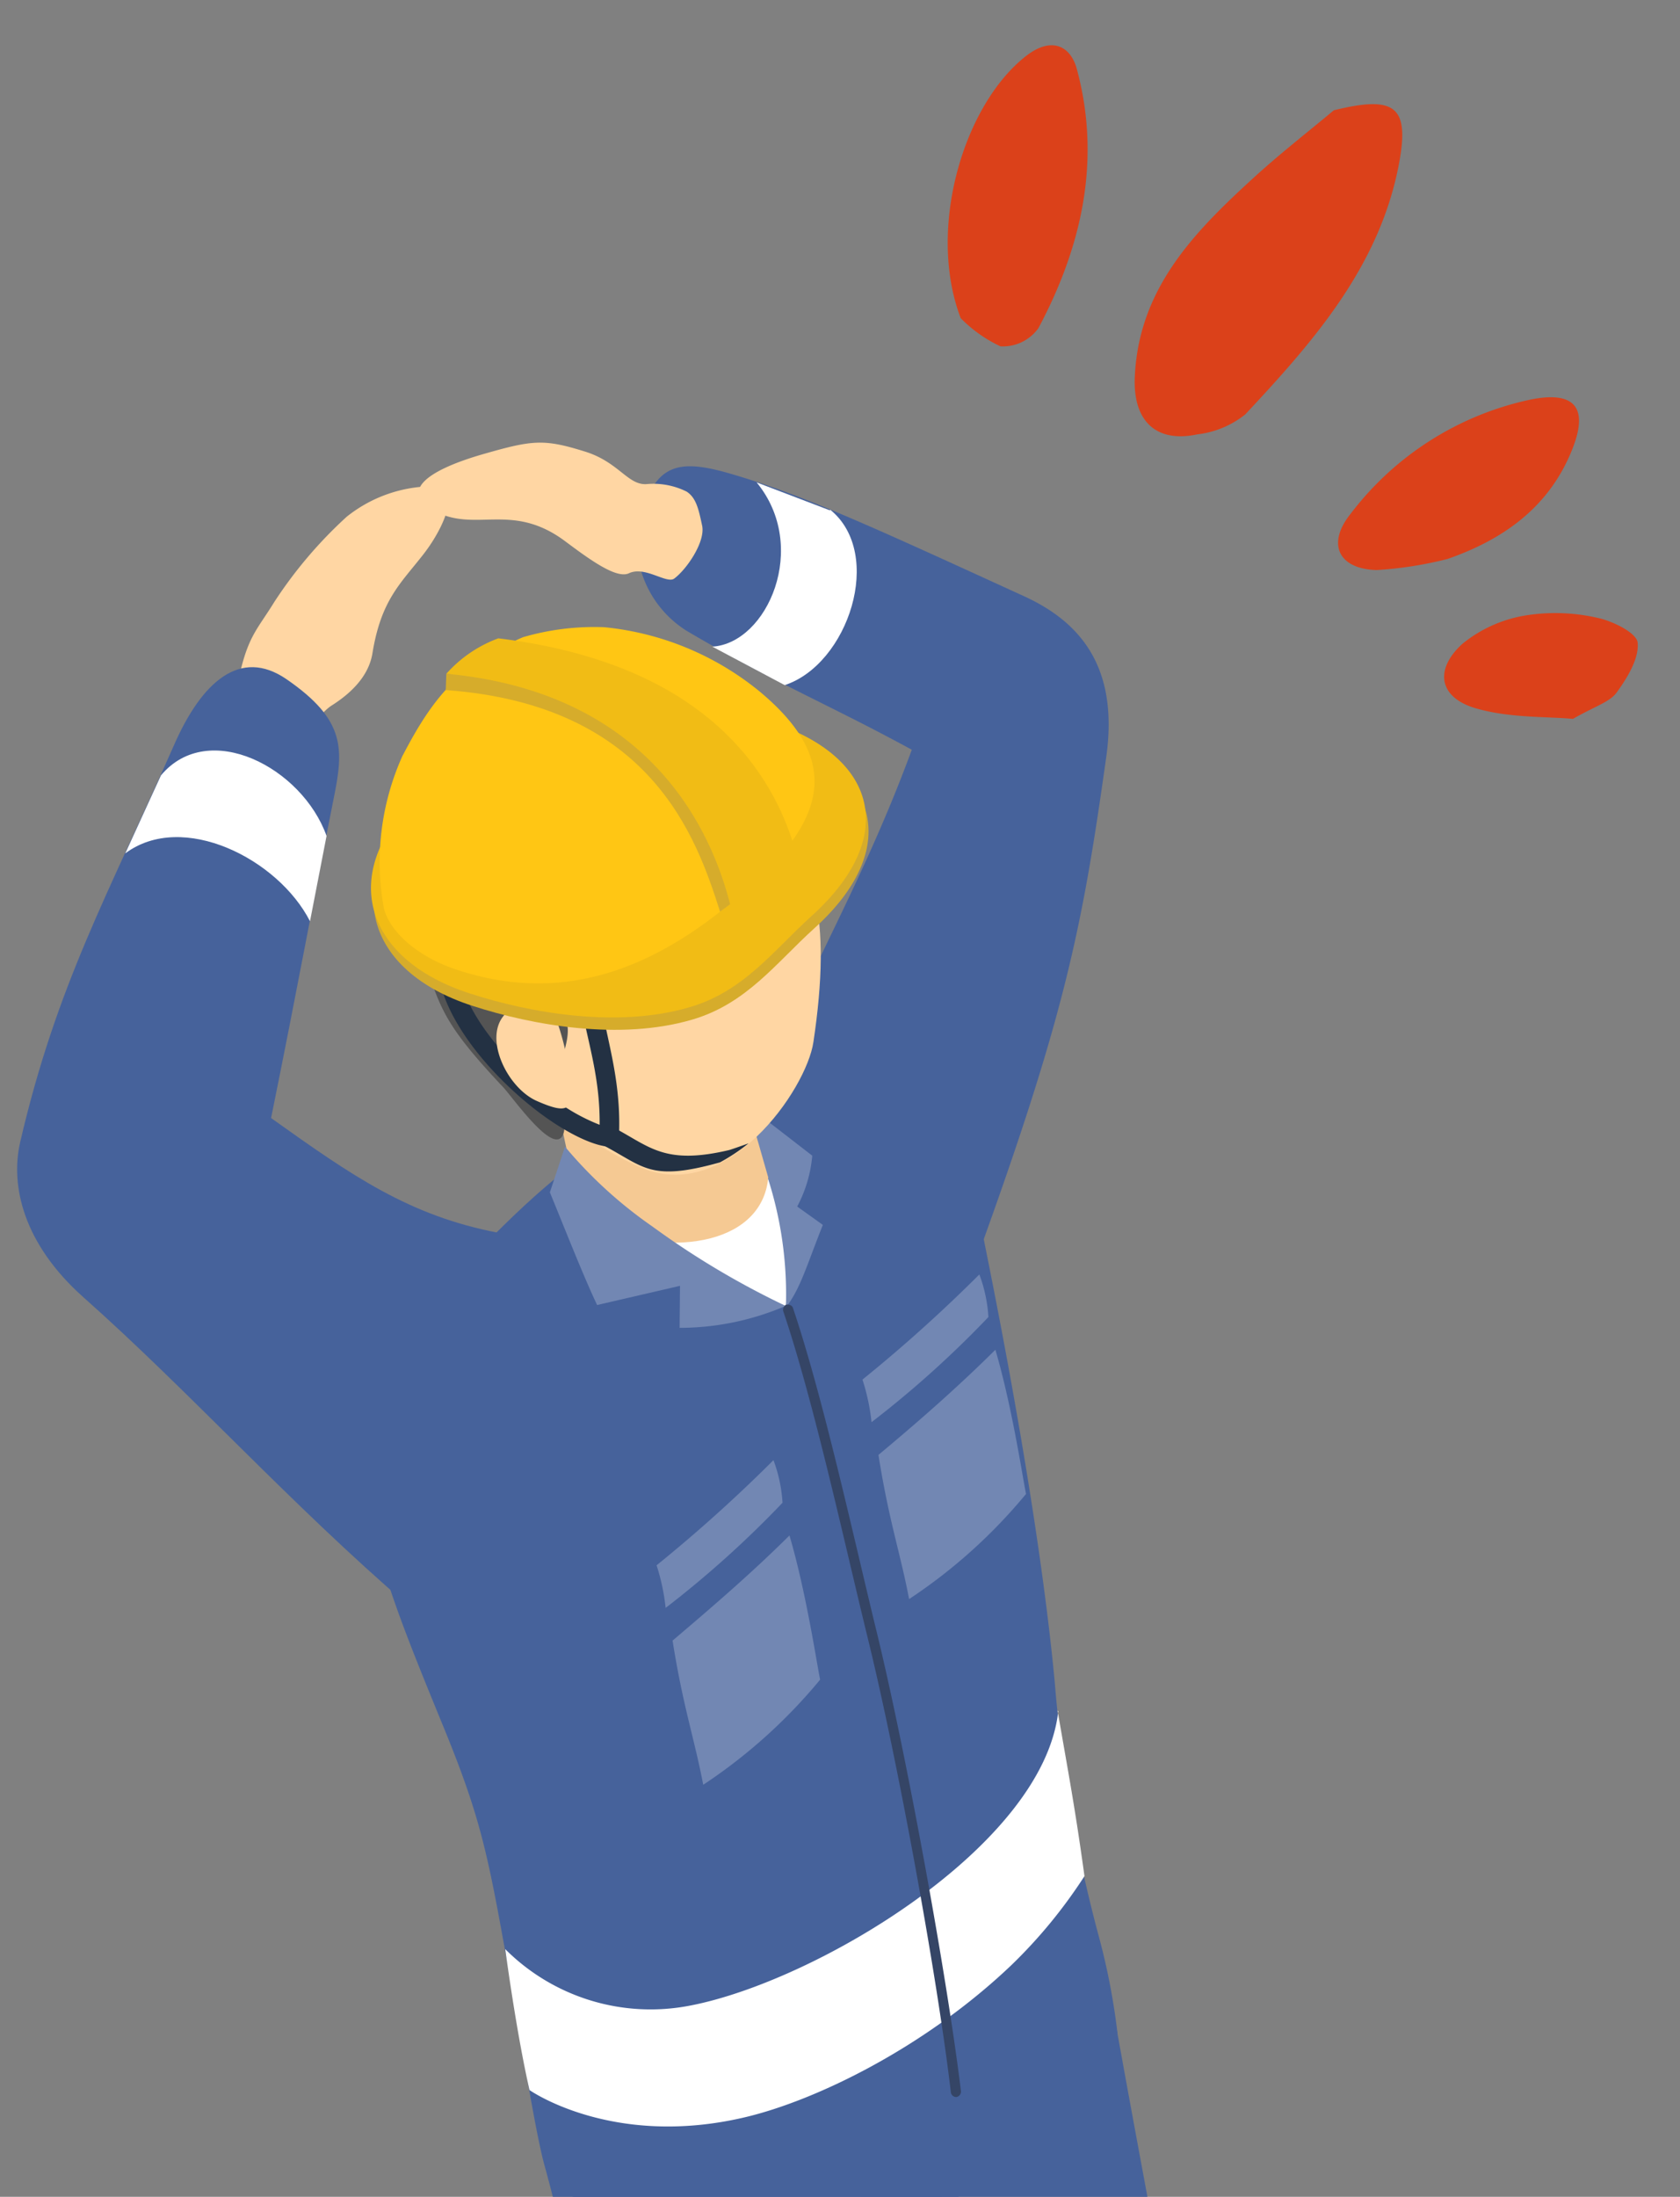
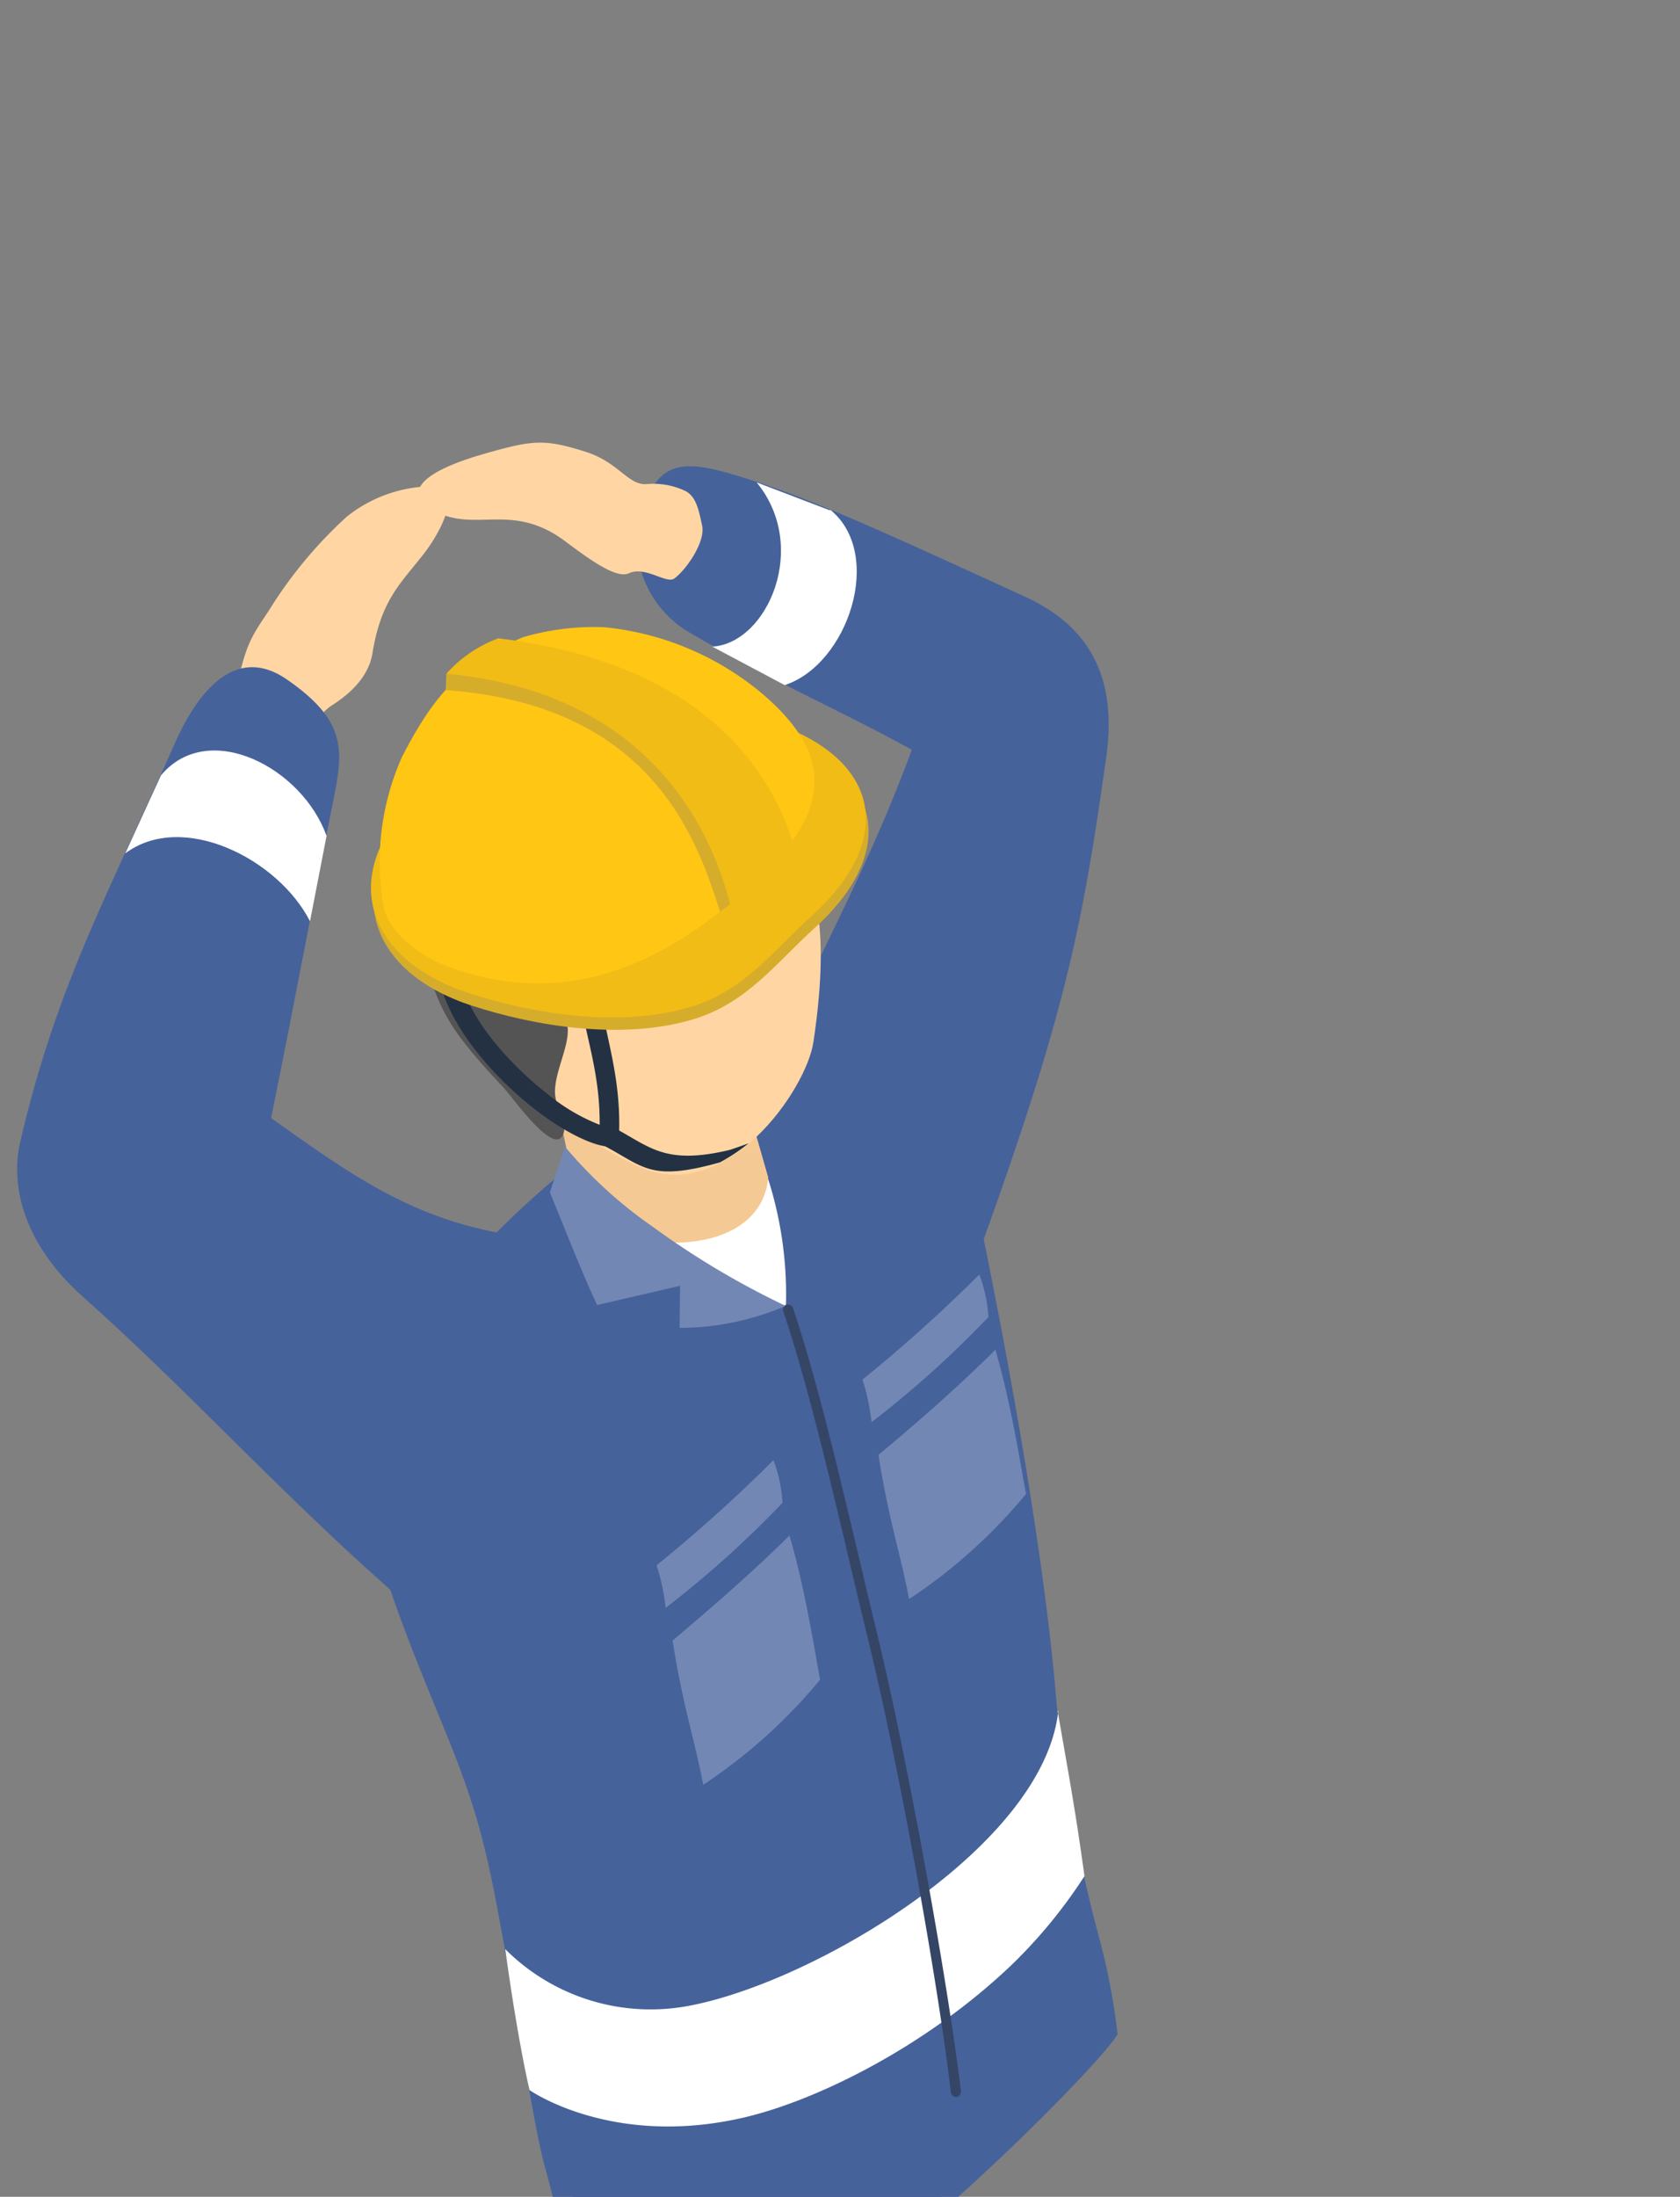
<svg xmlns="http://www.w3.org/2000/svg" width="127" height="166" viewBox="0 0 127 166">
  <rect x="0" y="0" width="127" height="166" fill="#808080" stroke="none" />
  <defs>
    <clipPath id="clip-path">
      <rect id="長方形_376" data-name="長方形 376" width="127" height="166" transform="translate(543 4315)" fill="#fff" stroke="#707070" stroke-width="1" />
    </clipPath>
    <clipPath id="clip-path-2">
      <rect id="長方形_251" data-name="長方形 251" width="105" height="188" transform="translate(538 4343)" fill="#fff" stroke="#707070" stroke-width="1" />
    </clipPath>
    <clipPath id="clip-path-3">
-       <rect id="長方形_252" data-name="長方形 252" width="61.435" height="41.41" transform="translate(0 0)" fill="#db411a" />
-     </clipPath>
+       </clipPath>
  </defs>
  <g id="マスクグループ_46" data-name="マスクグループ 46" transform="translate(-543 -4315)" clip-path="url(#clip-path)">
    <g id="グループ_3951" data-name="グループ 3951">
      <g id="マスクグループ_21" data-name="マスクグループ 21" clip-path="url(#clip-path-2)">
        <g id="グループ_290" data-name="グループ 290" transform="matrix(-0.978, 0.208, -0.208, -0.978, 672.099, 4581.293)">
          <path id="パス_3555" data-name="パス 3555" d="M33.582,15.811c1.493-3.369-1.34-10.068-6.01-14.853-2.565-2.641-7.733.689-9.685,3.79C7.973,20.711,5.37,26.836.968,38.933-1.406,45.479.891,49.383,4.566,52.1c10.106,7.5,14.661,10.91,19.714,13.628,3.9,2.105,5.627,1.914,7.771-2.527a8.054,8.054,0,0,0-2.029-8.383c-5.933-5.436-9.187-7.541-14.776-12.326,7.273-11.561,14.547-18.107,18.3-26.681Z" transform="translate(0 175.106)" fill="#46629b" fill-rule="evenodd" />
          <path id="パス_3556" data-name="パス 3556" d="M3.484,7.455c1.378.23,1.684,2.029,3.943,3.33,2.909,1.646,3.752,1.723,7.618,1.455,4.9-.344,6.661-1.608,4.555-3.407C16.882,6.5,13.7,8.3,10.374,4.508,8.766,2.67,7.158.909,6.163,1.139c-1.3.306-2.6-1.378-3.254-1.11C1.876.488.038,2.211,0,3.474c0,1.3,0,2.182.612,2.794A5.627,5.627,0,0,0,3.484,7.455Z" transform="translate(27.228 233.953)" fill="#ffd6a3" fill-rule="evenodd" />
          <path id="パス_3557" data-name="パス 3557" d="M34.264,23.374a93.325,93.325,0,0,0,1.148-11.1,4.838,4.838,0,0,0-1.991-4.517C31.929,6.53,27.068,6.684,22.053,5.114,16.081,3.2,15.545,1.439,10.607.214,8.349-.36,1.458.252.425,1.669-.571,2.97.31,6.99,1.764,8.1c4.058,3.139,17.073,8.154,19.485,13.628Z" transform="translate(4.869 16.833)" fill="#384452" fill-rule="evenodd" />
-           <path id="パス_3558" data-name="パス 3558" d="M0,89.782C-.188,94.8,8.31,92.462,13.325,92.27a9.121,9.121,0,0,0,8.766-9.379l-2.718-44.1.344-29.17C20.254,2.235,15.775-.674,9.382.13,4.405.78,4.252,2.694,3.793,7.173,2.415,20.418,1.649,37.874,1.573,39.6.884,54.411.577,75.159.041,89.782Z" transform="translate(20.028 34.106)" fill="#46629b" fill-rule="evenodd" />
          <path id="パス_3559" data-name="パス 3559" d="M7.2,39.123C5.13,40.462,2.488,42.147,0,43.64c.766-5.283,1.072-9.685,2.3-14.7C5.359,16.346,7.082,2.986,8.422,0c0,1.3-.153,7.5-.115,9.226A21.561,21.561,0,0,0,8.5,12.135S7.58,30.51,7.273,39.161Z" transform="translate(31.094 63.673)" fill-rule="evenodd" opacity="0.2" />
          <path id="パス_3560" data-name="パス 3560" d="M0,16.779C1.8,13.1,6.929,11.611,10.489,11.5c5.206-.23,7.044,2.948,7.044,2.948.077-3.33.23-8.23.153-11.752,0,0-3.292-2.6-6.087-2.68C5.512-.18,2.412,2,.88,3.648.612,6.558.115,12.8.038,16.817Z" transform="translate(21.983 48.885)" fill="#fff" fill-rule="evenodd" />
          <path id="パス_3561" data-name="パス 3561" d="M31.253,27.728a93.33,93.33,0,0,0,1.148-11.1,4.838,4.838,0,0,0-1.991-4.517C28.918,10.884,23.6,7.937,18.812,5.6,13.185,2.807,12.879,1.391,7.941.128,5.682-.447,2.2,1.046.782,2.042c-1.34.919-.842,4.1.613,5.244,4.058,3.139,14.432,13.322,16.843,18.8l13.015,1.608Z" transform="translate(28.36 0)" fill="#384452" fill-rule="evenodd" />
          <path id="パス_3562" data-name="パス 3562" d="M.006,93.467c-.345,5.015,14.2,4.019,19.217,3.79s9.647.421,9.608-10.3L24.812,39.492,24.659,6.456C24.7-.205,18.8-.32,15.395.178c-3.9.574-5.551,1.684-5.972,6.2C8.466,16.37,7.853,26.055,6.36,37.118c-.191,1.378-.306,2.909-.459,4.1C3.03,62.345,1.422,72.91.006,93.505Z" transform="translate(35.376 22.038)" fill="#46629b" fill-rule="evenodd" />
          <path id="パス_3563" data-name="パス 3563" d="M17.542,93.024c8.8-3.445,11.79-4.173,19.064-8.958,3.9-2.565,10.221-6.2,11.79-10.3C50.539,68.18,49.85,65,49.582,61.6c-.306-3.751-1.034-7.733-1.876-12.4-1.531-8.307-1.34-10.8-1-21.437,0-.88.536-10.221.344-13.054-.23-3.79-.191-7.158-.459-9.608C43.458,2.683,38.137.347,30.787,0,25.542-.227,4.794,13.133,2.612,15.468a50.55,50.55,0,0,0-.153,7.465,106.743,106.743,0,0,1-.727,19.485C.086,56.466.048,74.956.009,76.257-.374,89,11.187,95.551,17.58,93.063Z" transform="translate(17.61 103.941)" fill="#46629b" fill-rule="evenodd" />
          <path id="パス_3564" data-name="パス 3564" d="M10.451,11.14c-3.407,1.8-6.852,3.713-10.3,5.933-.345-4.517,0-9.953,0-11.14A40.161,40.161,0,0,1,10.451,0C10.374,3.522,10.719,6.087,10.451,11.14Z" transform="translate(18.347 154.857)" fill="#7287b3" fill-rule="evenodd" />
          <path id="パス_3565" data-name="パス 3565" d="M10.451,11.14C7.044,12.977,3.6,14.853.153,17.073c-.345-4.517,0-9.953,0-11.14A40.162,40.162,0,0,1,10.451,0C10.374,3.522,10.719,6.087,10.451,11.14Z" transform="translate(36.492 144.368)" fill="#7287b3" fill-rule="evenodd" />
          <path id="パス_3566" data-name="パス 3566" d="M10.414,3.292A113.661,113.661,0,0,0,.117,9.226a11.054,11.054,0,0,1,0-3.292A77.645,77.645,0,0,1,10.414,0,15.771,15.771,0,0,0,10.414,3.292Z" transform="translate(18.383 168.523)" fill="#7287b3" fill-rule="evenodd" />
          <path id="パス_3567" data-name="パス 3567" d="M10.414,3.292A113.663,113.663,0,0,0,.117,9.226a11.054,11.054,0,0,1,0-3.292A77.65,77.65,0,0,1,10.414,0,15.769,15.769,0,0,0,10.414,3.292Z" transform="translate(36.528 158.034)" fill="#7287b3" fill-rule="evenodd" />
-           <path id="パス_3568" data-name="パス 3568" d="M4.441,16,0,10.757A10.017,10.017,0,0,1,1.914,7.235L.306,5.474C2.144,2.718,2.948,1.148,4.287,0c-.268,5.015-.459,10.029,1.531,14.355L4.441,15.963Z" transform="translate(28.989 178.399)" fill="#7287b3" fill-rule="evenodd" />
          <path id="パス_3569" data-name="パス 3569" d="M.124,9.838c1.34-2.909,4.1-3.943,8.23-3.024C6.287,4.4,3.875,1.034.813,0A28.7,28.7,0,0,0,.124,9.8Z" transform="translate(32.502 178.399)" fill="#fff" fill-rule="evenodd" />
          <path id="パス_3570" data-name="パス 3570" d="M.842,15.694,0,3.6C1.378-.919,7.733-1.264,14.47,3.024V15.694H.842Z" transform="translate(32.587 184.64)" fill="#f5c993" fill-rule="evenodd" />
          <path id="パス_3571" data-name="パス 3571" d="M24.752,22.326c-3.292,4.517-12.671,11.216-21.858,3.1C-.858,22.1-.9,16.584,2.4,7.779c1.263-3.407,9-10.719,14.814-6.508,7.962,5.78,11.178,16.078,7.541,21.054Z" transform="translate(24.717 189.76)" fill="#ffd6a3" fill-rule="evenodd" />
          <path id="パス_3572" data-name="パス 3572" d="M1.894,22.279c-.842-2.029-3.1-1.684-1.072-5.13C1.512,16,4.268,14.164,8.785,13.743c3.522-.345,7.044.5,8.766.345,3.407-.268,4.211-1.991,4.747-6.01.191-1.416,1.646-3.024,1.952-4.555.23-1.3-.459-2.3,0-3.139,1-1.837,3.216,3.484,3.79,4.4,2.718,4.479,3.292,6.2,3.6,8.919a12.311,12.311,0,0,1-2.105,9.149c-.919,1.416-1.455,1.187-1.837,1.761a6.478,6.478,0,0,1-1.684,2.756c-5.283,4.287-8.307,3.675-10.986,3.484-2.373-.191-7.2-1.416-10.183-3.828a13.685,13.685,0,0,1-2.948-4.708Z" transform="translate(22.769 194.362)" fill="#545454" fill-rule="evenodd" />
          <path id="パス_3573" data-name="パス 3573" d="M0,.36a62.763,62.763,0,0,1,8.651,8,33.456,33.456,0,0,1,5.206,7.273l1.837-3.139c-.5-2.718-1.148-6.661-1.723-9.072l-6.431.115L8.23.437A20.36,20.36,0,0,0,0,.4Z" transform="translate(33.276 178.078)" fill="#7287b3" fill-rule="evenodd" />
          <path id="パス_3574" data-name="パス 3574" d="M0,25.08C3.216,15.357,22.164,8.926,31.849,9.118A15.54,15.54,0,0,1,44.635,16.2c.306-4.249.459-8.039.421-10.8,0,0-5.206-5.627-15.5-5.4C24,.122,15.121,2.342,7.465,7.05A37.892,37.892,0,0,0,.651,12.486C.268,17.769.23,20.181.038,25.157Z" transform="translate(19.534 119.134)" fill="#fff" fill-rule="evenodd" />
          <path id="パス_3575" data-name="パス 3575" d="M1.183,60.9c0,.191.23.345.421.345s.345-.23.345-.421c-.842-7.158-.88-17.915-1.11-25.418C.533,25.839,1.03,9,1.834.421A.41.41,0,0,0,1.49,0a.416.416,0,0,0-.421.344C.3,8.958-.195,25.839.073,35.448c.23,7.5.268,18.3,1.11,25.495Z" transform="translate(31.633 117.304)" fill="#354566" fill-rule="evenodd" />
          <path id="パス_3576" data-name="パス 3576" d="M0,16.93c1.455-3.407,7.312-5.244,10.872-5.4,5.206-.23,6.89,2.948,6.89,2.948.077-3.33.038-7.924-.038-11.484,0,0-2.948-2.909-5.742-2.986C5.9-.182,2.833,2.46,1.3,4.106,1.034,7.015.5,12.183.038,16.892Z" transform="translate(42.349 37.403)" fill="#fff" fill-rule="evenodd" />
          <path id="パス_3577" data-name="パス 3577" d="M9.685,4.231a.76.76,0,0,0,1-1.148C8.077.9,7.848-.286,2.412.059A14.292,14.292,0,0,0,0,1.016S1.11.863,1.531.825C6.546.71,7.35,2.317,9.685,4.27Z" transform="translate(33.506 190.054)" fill="#233143" fill-rule="evenodd" />
          <path id="パス_3578" data-name="パス 3578" d="M0,10.389a.766.766,0,0,0,1.531.038c.038-2.756-.23-5.359.5-8.651A14.509,14.509,0,0,1,5.436,4.915c2.335,2.794,4.594,6.737,4.632,9.991a.766.766,0,0,0,1.531,0C11.561,11.384,9.187,7.059,6.622,4,4.862,1.891,2.986.4,1.723.015a.962.962,0,0,0-.574.077A.683.683,0,0,0,.8.551c-1,3.828-.689,6.776-.766,9.876Z" transform="translate(42.196 193.007)" fill="#233143" fill-rule="evenodd" />
-           <path id="パス_3579" data-name="パス 3579" d="M.158,6.554a2.4,2.4,0,0,0,3.9,1.187c1.761-1.455.8-5.359-1.148-6.776C1-.413.388-.374.158,1.463A20.591,20.591,0,0,0,.158,6.554Z" transform="translate(45.597 196.574)" fill="#ffd6a3" fill-rule="evenodd" />
          <path id="パス_3580" data-name="パス 3580" d="M5.671,19.838c7.388,4.249,18.987,4.9,26.72.421s7.158-11.484-.23-15.733c-4.173-2.412-10.374-4.9-16-4.479C11.872.353,9.04,2.918,5.671,4.87c-7.733,4.479-7.388,10.757,0,15.006Z" transform="translate(19.605 201.053)" fill="#d6ac2b" fill-rule="evenodd" />
          <path id="パス_3581" data-name="パス 3581" d="M5.671,19.838c7.388,4.249,18.987,4.9,26.72.421s7.158-11.484-.23-15.733c-4.173-2.412-10.374-4.9-16-4.479C11.872.353,9.04,2.918,5.671,4.87c-7.733,4.479-7.388,10.757,0,15.006Z" transform="translate(19.605 202.01)" fill="#f1bc15" fill-rule="evenodd" />
          <path id="パス_3582" data-name="パス 3582" d="M30.178,19.366A19.5,19.5,0,0,0,33.968,8.3c-.153-2.029-1.991-4.211-4.441-5.627C21.412-2.071,13.564.149,6.444,4.283c-7.158,4.134-8.307,8.307-3.675,14.2a21.945,21.945,0,0,0,10.489,7.2,19.24,19.24,0,0,0,6.163.536c5.13-1.034,7.618-3.062,10.719-6.814Z" transform="translate(22.813 205.812)" fill="#ffc614" fill-rule="evenodd" />
          <path id="パス_3583" data-name="パス 3583" d="M4.862,0,0,2.22C0,8.69,1,18.068,16.843,23.5L21.7,20.71C6.7,16.384,5.436,5.819,4.862.038Z" transform="translate(27.113 208.641)" fill="#d6ac2b" fill-rule="evenodd" />
          <path id="パス_3584" data-name="パス 3584" d="M1.8,1.225,2.105,0,0,.842Z" transform="translate(46.674 229.312)" fill="#d6ac2b" fill-rule="evenodd" />
          <path id="パス_3585" data-name="パス 3585" d="M5.7,0,0,2.488C0,8.958,2.871,18.911,18.681,24.346a9.777,9.777,0,0,0,4.4-1.8C7.388,17.647,5.7,5.359,5.7,0Z" transform="translate(25.39 207.99)" fill="#f1bc15" fill-rule="evenodd" />
          <path id="パス_3586" data-name="パス 3586" d="M11.9,2.7c-2.258.842-3.369,2.029-3.828,3.254-1.455,3.713-3.1,4.632-5.168,6.355C.841,13.993-.958,16.634.573,17.208a10.51,10.51,0,0,0,7.273-.8,33.325,33.325,0,0,0,6.7-5.168c1.57-1.646,2.335-2.029,3.484-4.364s3.177-3.254,1.378-5.436C18.411.212,17.378.288,16.383.02,15.349-.248,13.282,2.2,11.9,2.7Z" transform="translate(45.527 227.301)" fill="#ffd6a3" fill-rule="evenodd" />
          <path id="パス_3587" data-name="パス 3587" d="M15.041.6C12.82-2.345,4.322,6.344,1.834,9.062S-.807,25.37,2.6,26.786c6.355,2.68,9.915,6.508,15.006,12.058-4.058,9.34-6.89,16.231-9.647,22.624C6.428,64.99,5.815,67.1,9.6,71.076c2.871,2.986,6.24,1.187,9.379-3.216,7.12-9.876,12.4-15.81,17.571-26.873,1.416-3.062,1.34-7.541-2.22-12.4C27.865,19.819,22.314,10.1,15.079.6Z" transform="translate(50.812 161.605)" fill="#46629b" fill-rule="evenodd" />
          <path id="パス_3588" data-name="パス 3588" d="M1.155,12.25C-2.176,8.115,2.265.536,7.279,0l4.747,3.981C7.892,3.369,3.26,9.838,6.169,15.427L1.193,12.211Z" transform="translate(16.35 224.374)" fill="#fff" fill-rule="evenodd" />
          <path id="パス_3589" data-name="パス 3589" d="M0,6.048c.727,5.436,6.89,10.527,11.293,7.082l3.866-5.206C10.259,10.183,3.943,5.13,2.565,0Z" transform="translate(59.881 214.383)" fill="#fff" fill-rule="evenodd" />
        </g>
      </g>
      <g id="グループ_292" data-name="グループ 292" transform="translate(648.668 4308.758) rotate(70)">
        <g id="グループ_291" data-name="グループ 291" clip-path="url(#clip-path-3)">
          <path id="パス_5825" data-name="パス 5825" d="M12.042,9.532c.522-4.814,1.7-5.556,5.727-3.1,6.635,4.04,10.209,10.615,13.579,17.252a7.107,7.107,0,0,1,.178,3.916c-.456,3.223-2.673,4.206-5.664,2.974C19.618,28,17.043,22.522,14.707,16.842c-.986-2.4-1.782-4.871-2.665-7.31" fill="#db411a" />
          <path id="パス_5826" data-name="パス 5826" d="M17.152,41.409C9.956,41.519,2.094,35.719.233,30-.537,27.63.7,26.572,2.456,26.72c7.114.6,12.757,4.238,17.42,9.428a3.307,3.307,0,0,1,.311,3.162,10.342,10.342,0,0,1-3.035,2.1" fill="#db411a" />
-           <path id="パス_5827" data-name="パス 5827" d="M46.842,13.049A28.943,28.943,0,0,1,45.8,18.36c-1.054,2.694-3.15,2.9-4.653.436A23.127,23.127,0,0,1,37.662,3.087c.5-3.418,2.069-4,4.61-1.739,3.461,3.077,4.632,7.114,4.57,11.7" fill="#db411a" />
          <path id="パス_5828" data-name="パス 5828" d="M61.435,8.285c-.845,1.777-1.688,4.489-3.281,6.646-1.7,2.3-3.8,1.941-4.9-.739a10.141,10.141,0,0,1-.378-5.258,14.265,14.265,0,0,1,2.018-5.007c.62-1.005,2.091-2.409,2.808-2.22,1.179.311,2.232,1.65,3,2.786.5.749.406,1.9.74,3.792" fill="#db411a" />
        </g>
      </g>
    </g>
  </g>
</svg>